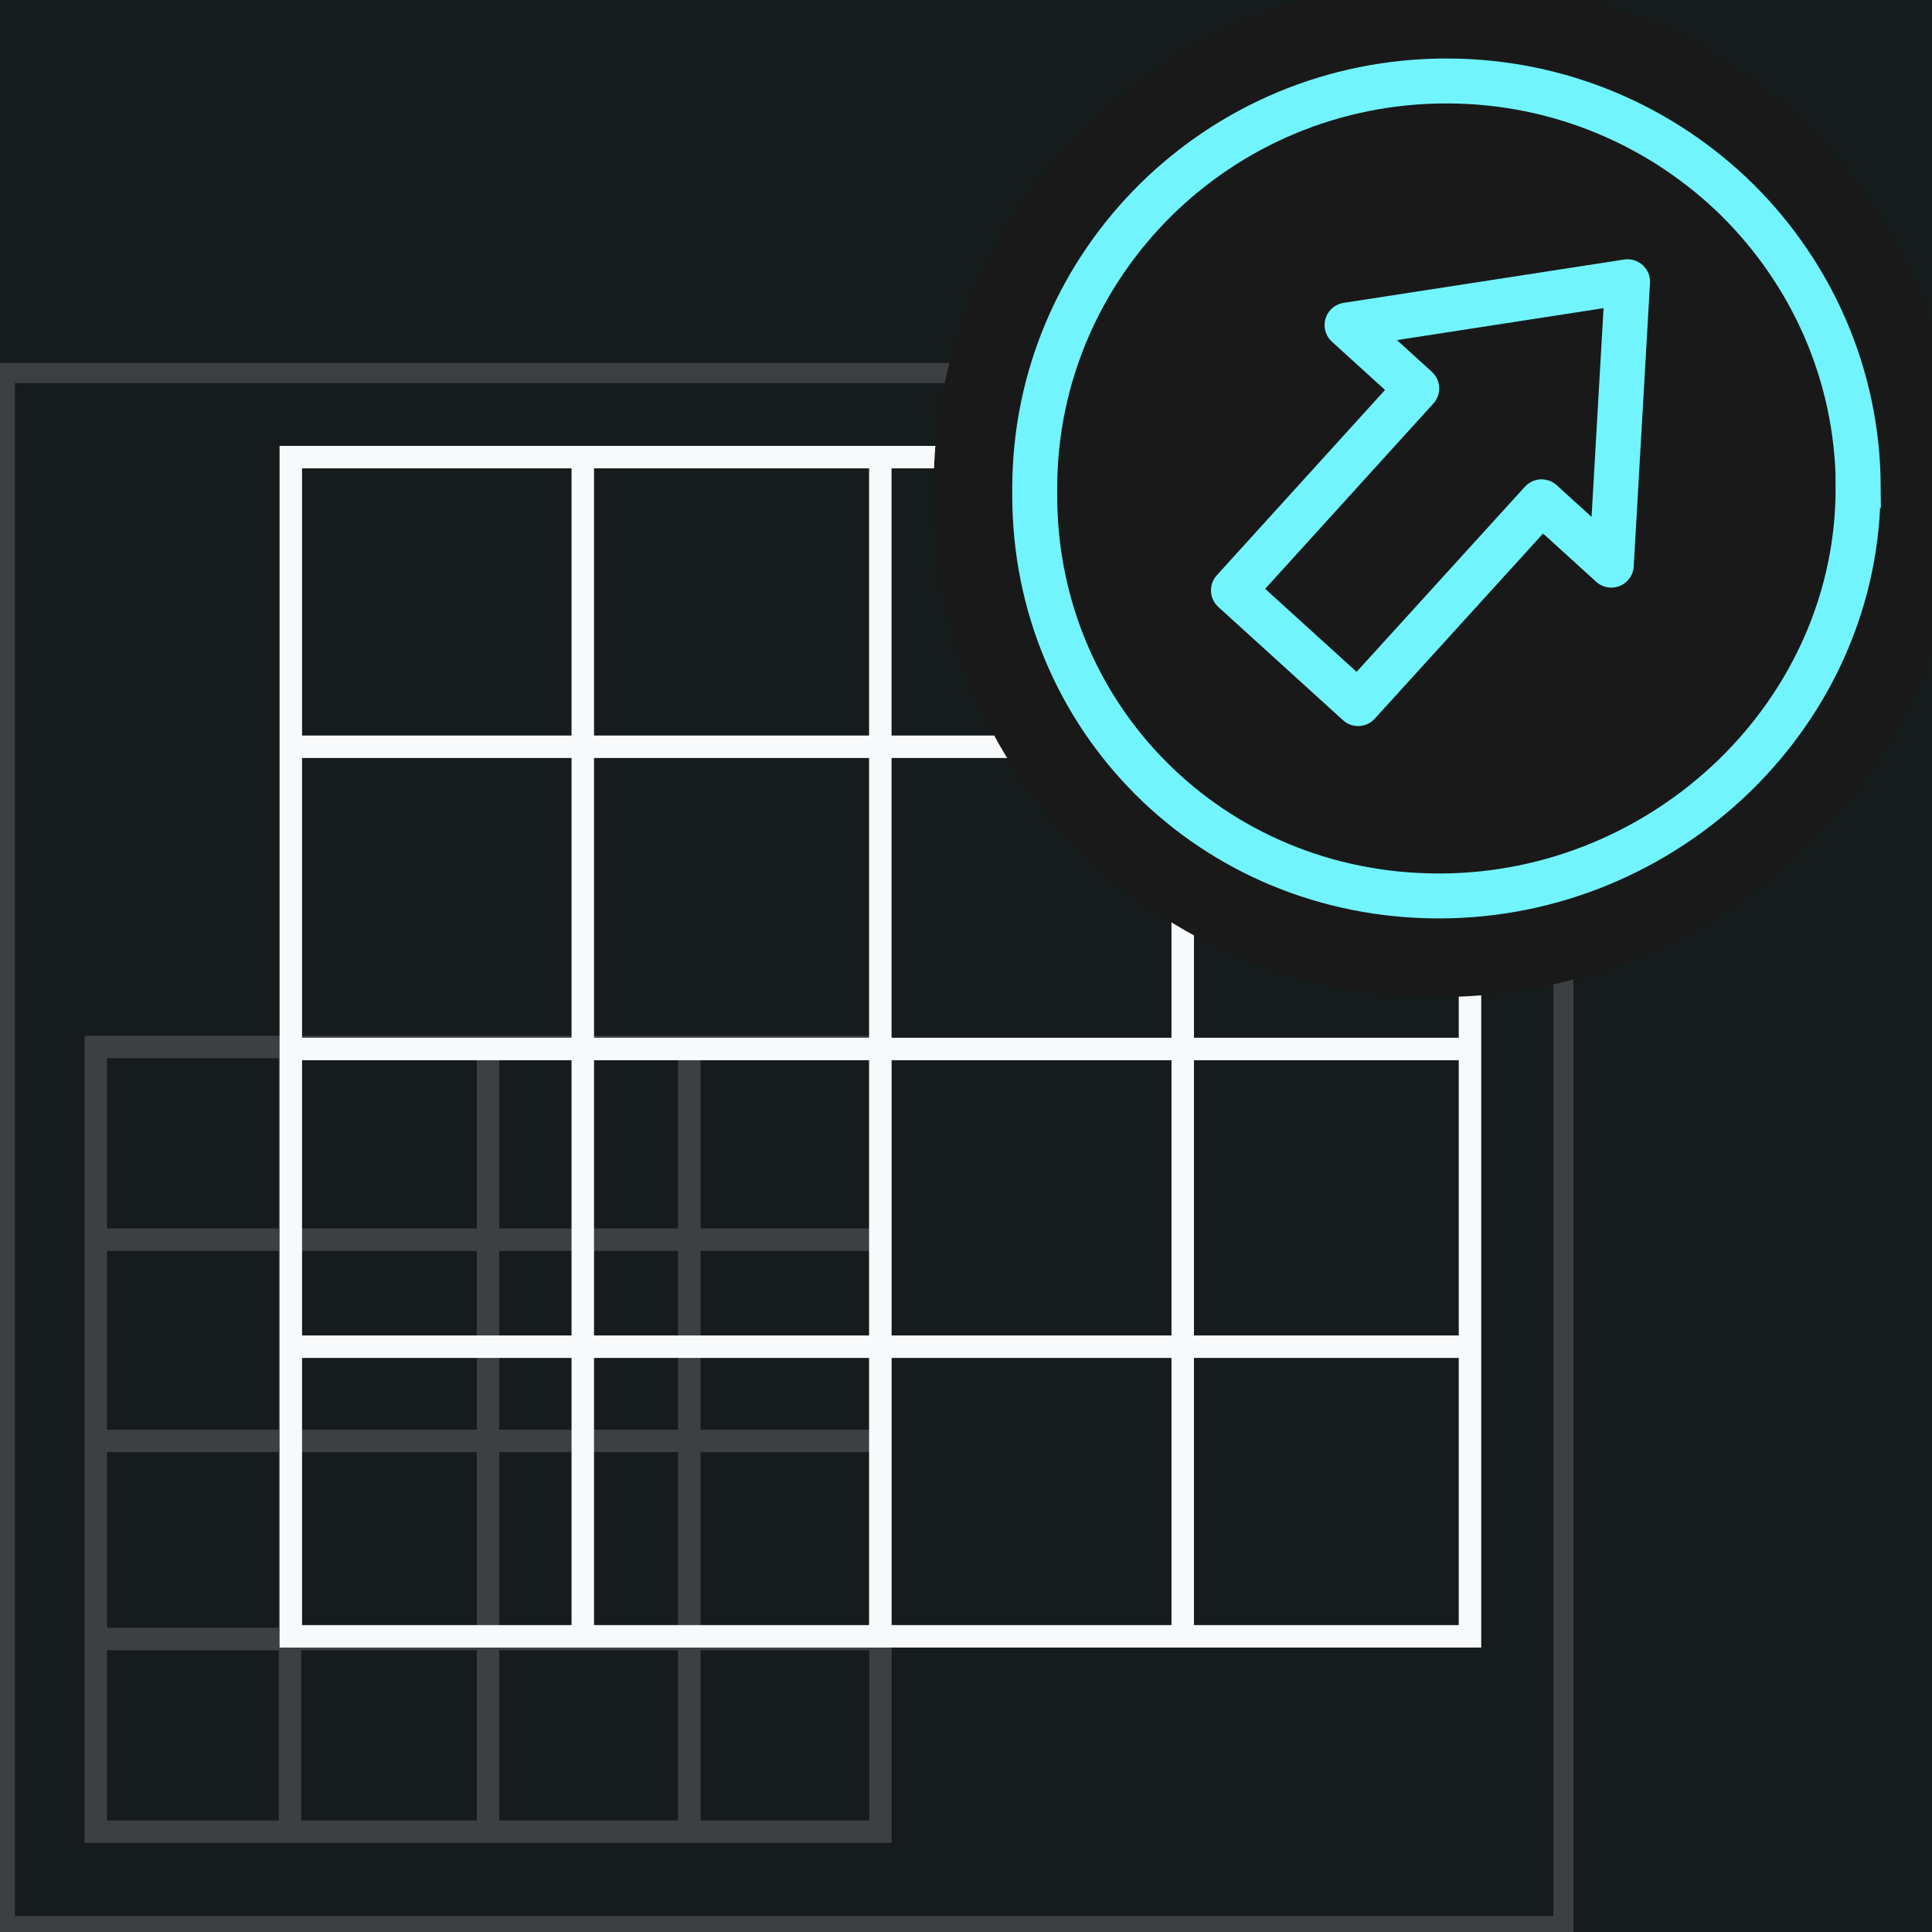
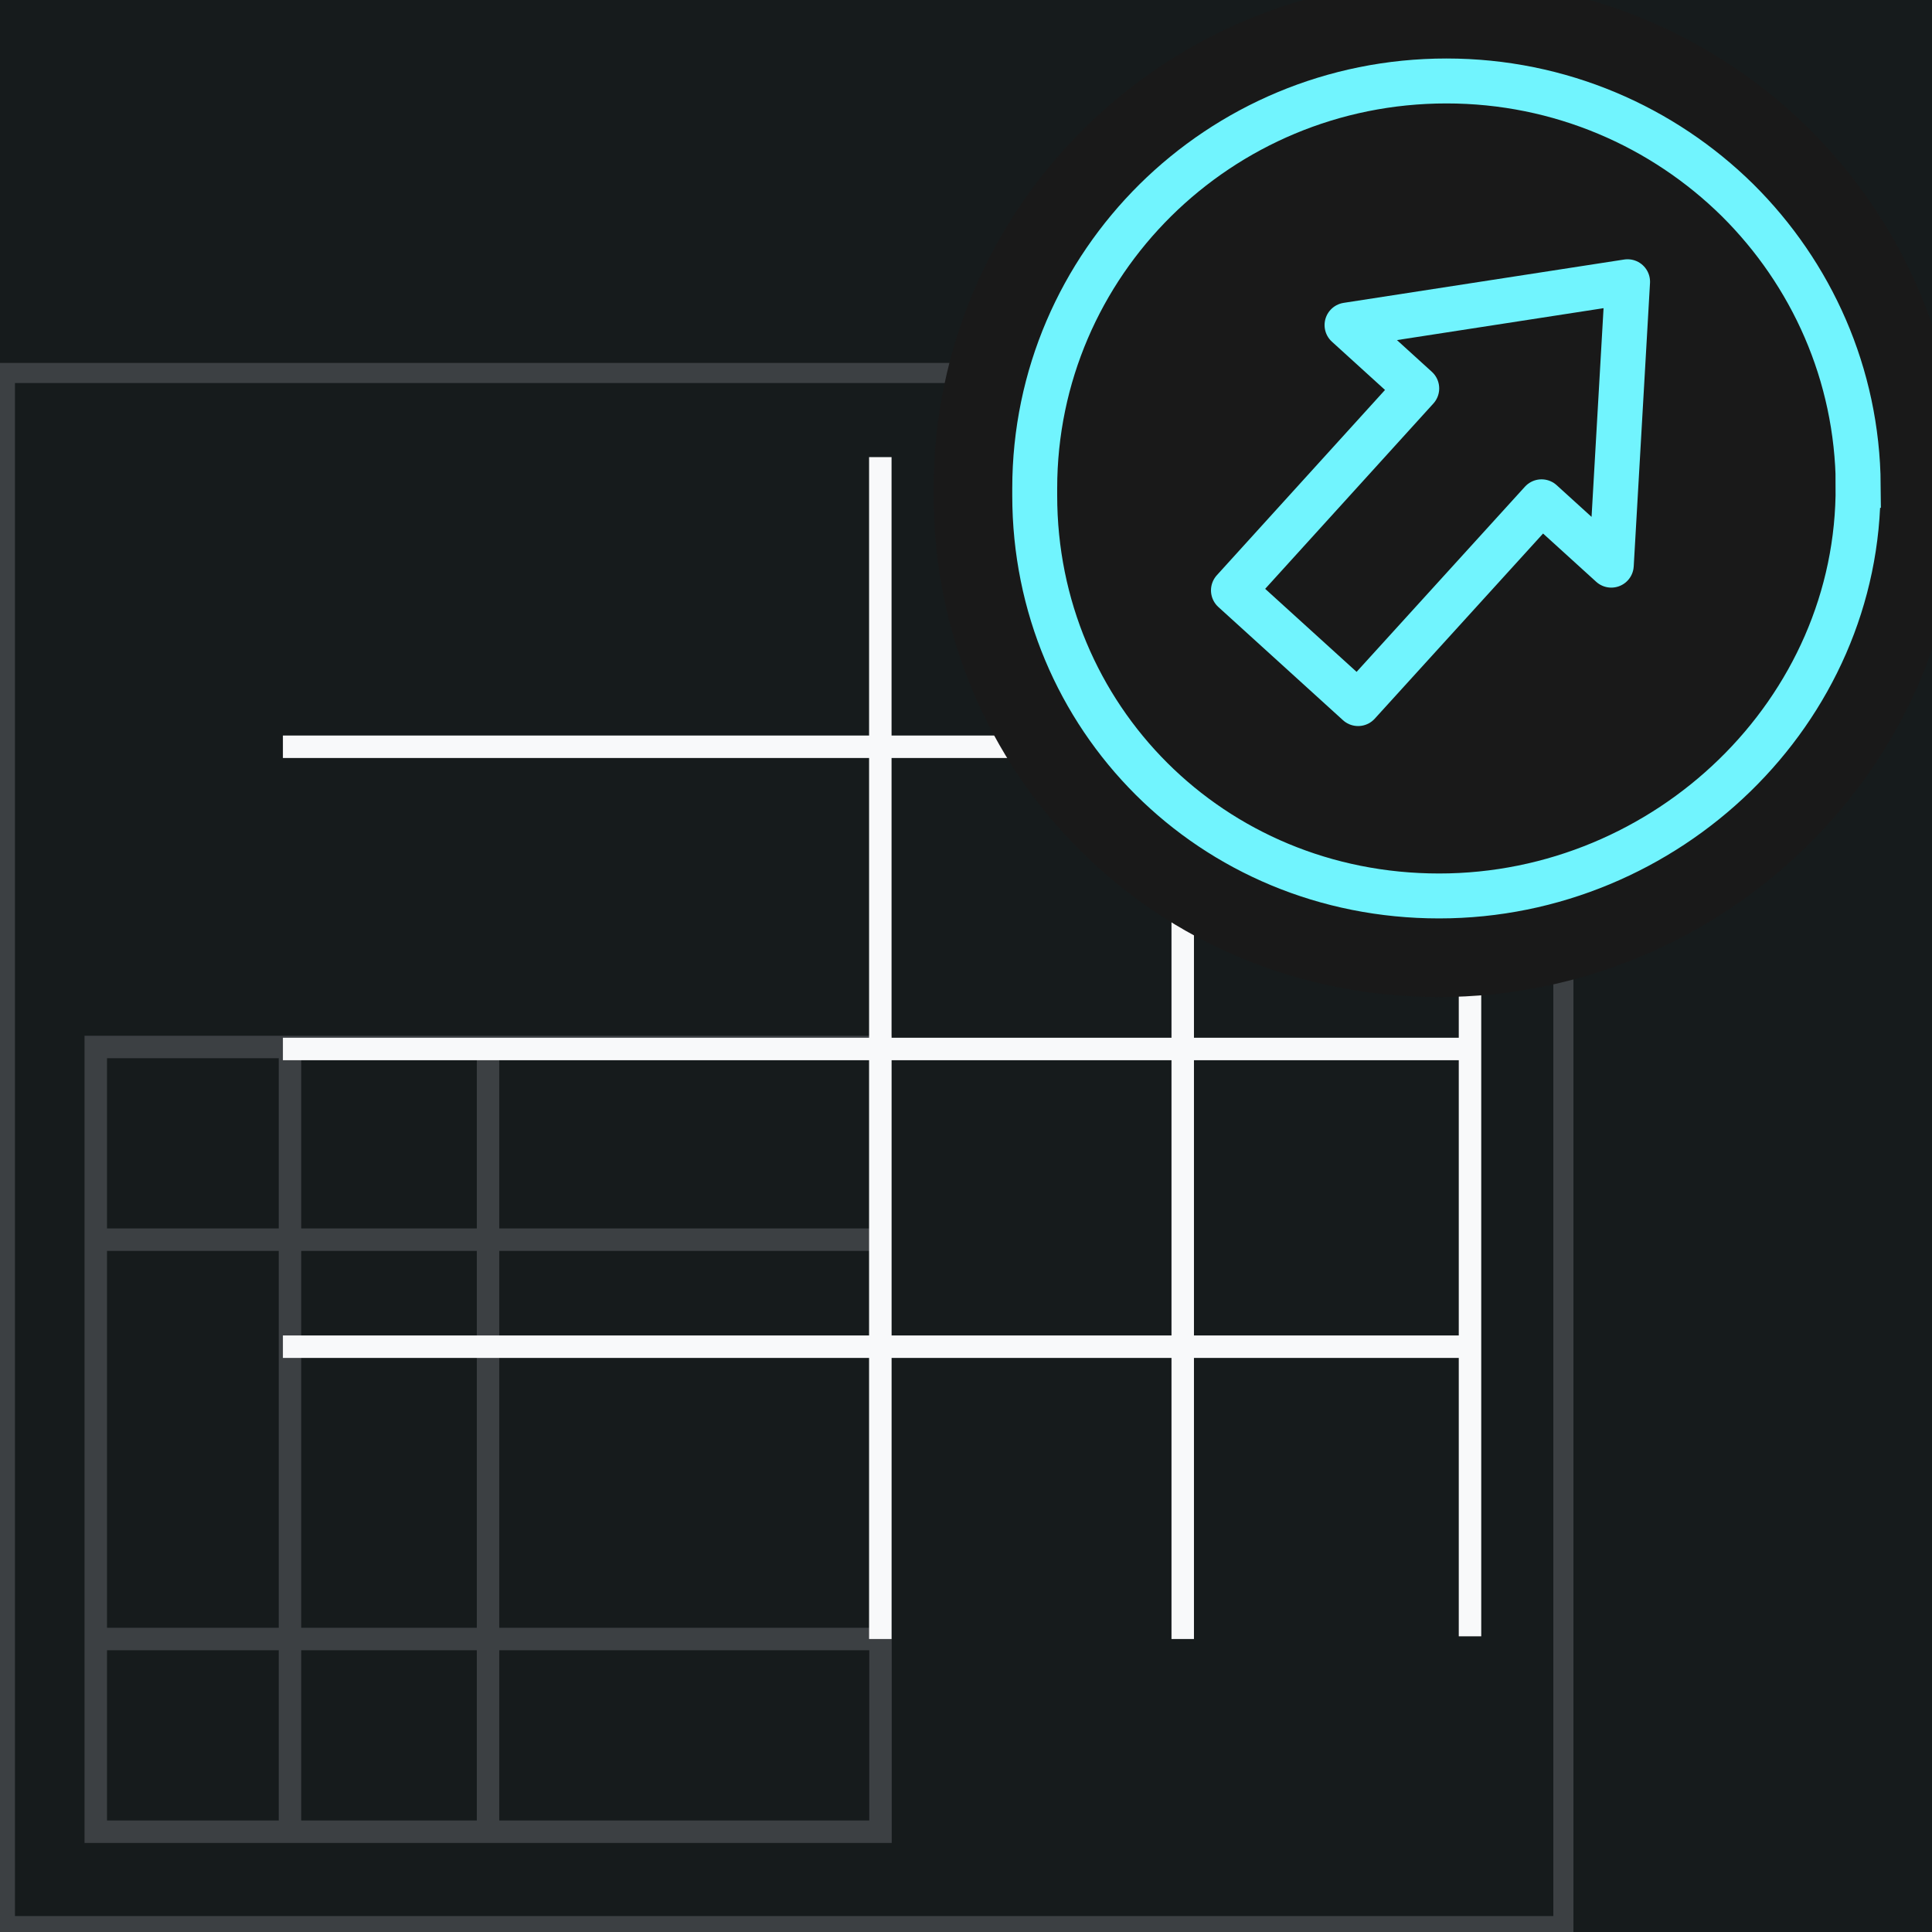
<svg xmlns="http://www.w3.org/2000/svg" width="86" height="86" viewBox="0 0 86 86" fill="none">
  <rect x="0" y="0" width="86" height="86" fill="#808080" stroke="none" />
  <g clip-path="url(#clip0_18_1314)">
    <path d="M86 0H0V86H86V0Z" fill="#161B1C" />
    <path d="M0.666 85.29H69.144V17.05H0.666V85.29Z" stroke="#3C4043" stroke-width="1.79" />
    <path fill-rule="evenodd" clip-rule="evenodd" d="M0.666 85.29H69.144V17.05H0.666V85.29Z" fill="#161B1C" />
    <path d="M39.194 46.605H4.263V81.536H39.194V46.605Z" stroke="#3C4043" stroke-miterlimit="10" />
    <path d="M12.908 46.605V81.722" stroke="#3C4043" stroke-miterlimit="10" />
    <path d="M21.724 46.605V81.722" stroke="#3C4043" stroke-miterlimit="10" />
-     <path d="M30.683 46.605V81.722" stroke="#3C4043" stroke-miterlimit="10" />
    <path d="M4.031 72.958H39.425" stroke="#3C4043" stroke-miterlimit="10" />
-     <path d="M4.031 64.141H39.425" stroke="#3C4043" stroke-miterlimit="10" />
    <path d="M4.031 55.182H39.425" stroke="#3C4043" stroke-miterlimit="10" />
-     <path d="M65.435 20.348H12.945V72.838H65.435V20.348Z" stroke="#F8F9FA" />
-     <path d="M25.942 20.348V72.958" stroke="#F8F9FA" />
+     <path d="M65.435 20.348V72.838H65.435V20.348Z" stroke="#F8F9FA" />
    <path d="M39.186 20.348V72.958" stroke="#F8F9FA" />
    <path d="M52.647 20.348V72.958" stroke="#F8F9FA" />
    <path d="M12.593 59.946H65.779" stroke="#F8F9FA" />
    <path d="M12.593 46.694H65.779" stroke="#F8F9FA" />
    <path d="M12.593 33.241H65.779" stroke="#F8F9FA" />
    <path d="M82.71 21.605C82.784 31.655 74.214 39.882 64.059 39.882C53.903 39.882 46.059 31.902 46.059 22.061V21.739C46.059 16.729 48.115 12.197 51.428 8.914C54.748 5.631 59.325 3.604 64.388 3.604C69.451 3.604 74.027 5.639 77.348 8.914C80.631 12.175 82.68 16.654 82.717 21.605H82.71Z" stroke="#191919" stroke-width="9" />
    <path fill-rule="evenodd" clip-rule="evenodd" d="M82.71 21.605C82.784 31.655 74.214 39.882 64.059 39.882C53.903 39.882 46.059 31.902 46.059 22.061V21.739C46.059 16.729 48.115 12.197 51.428 8.914C54.748 5.631 59.325 3.604 64.388 3.604C69.451 3.604 74.027 5.639 77.348 8.914C80.631 12.175 82.68 16.654 82.717 21.605" fill="#191919" />
    <path d="M82.71 21.605C82.784 31.655 74.214 39.882 64.059 39.882C53.903 39.882 46.059 31.902 46.059 22.061V21.739C46.059 16.729 48.115 12.197 51.428 8.914C54.748 5.631 59.325 3.604 64.388 3.604C69.451 3.604 74.027 5.639 77.348 8.914C80.631 12.175 82.68 16.654 82.717 21.605H82.71Z" stroke="#71F4FE" stroke-width="2" stroke-miterlimit="10" />
    <path d="M71.724 25.157L68.62 22.337L60.454 31.319L54.905 26.279L63.064 17.29L59.961 14.47L72.449 12.541L71.724 25.157Z" stroke="#71F4FE" stroke-width="2" stroke-linecap="round" stroke-linejoin="round" />
  </g>
  <defs>
    <clipPath id="clip0_18_1314">
      <rect width="86" height="86" fill="white" />
    </clipPath>
  </defs>
</svg>